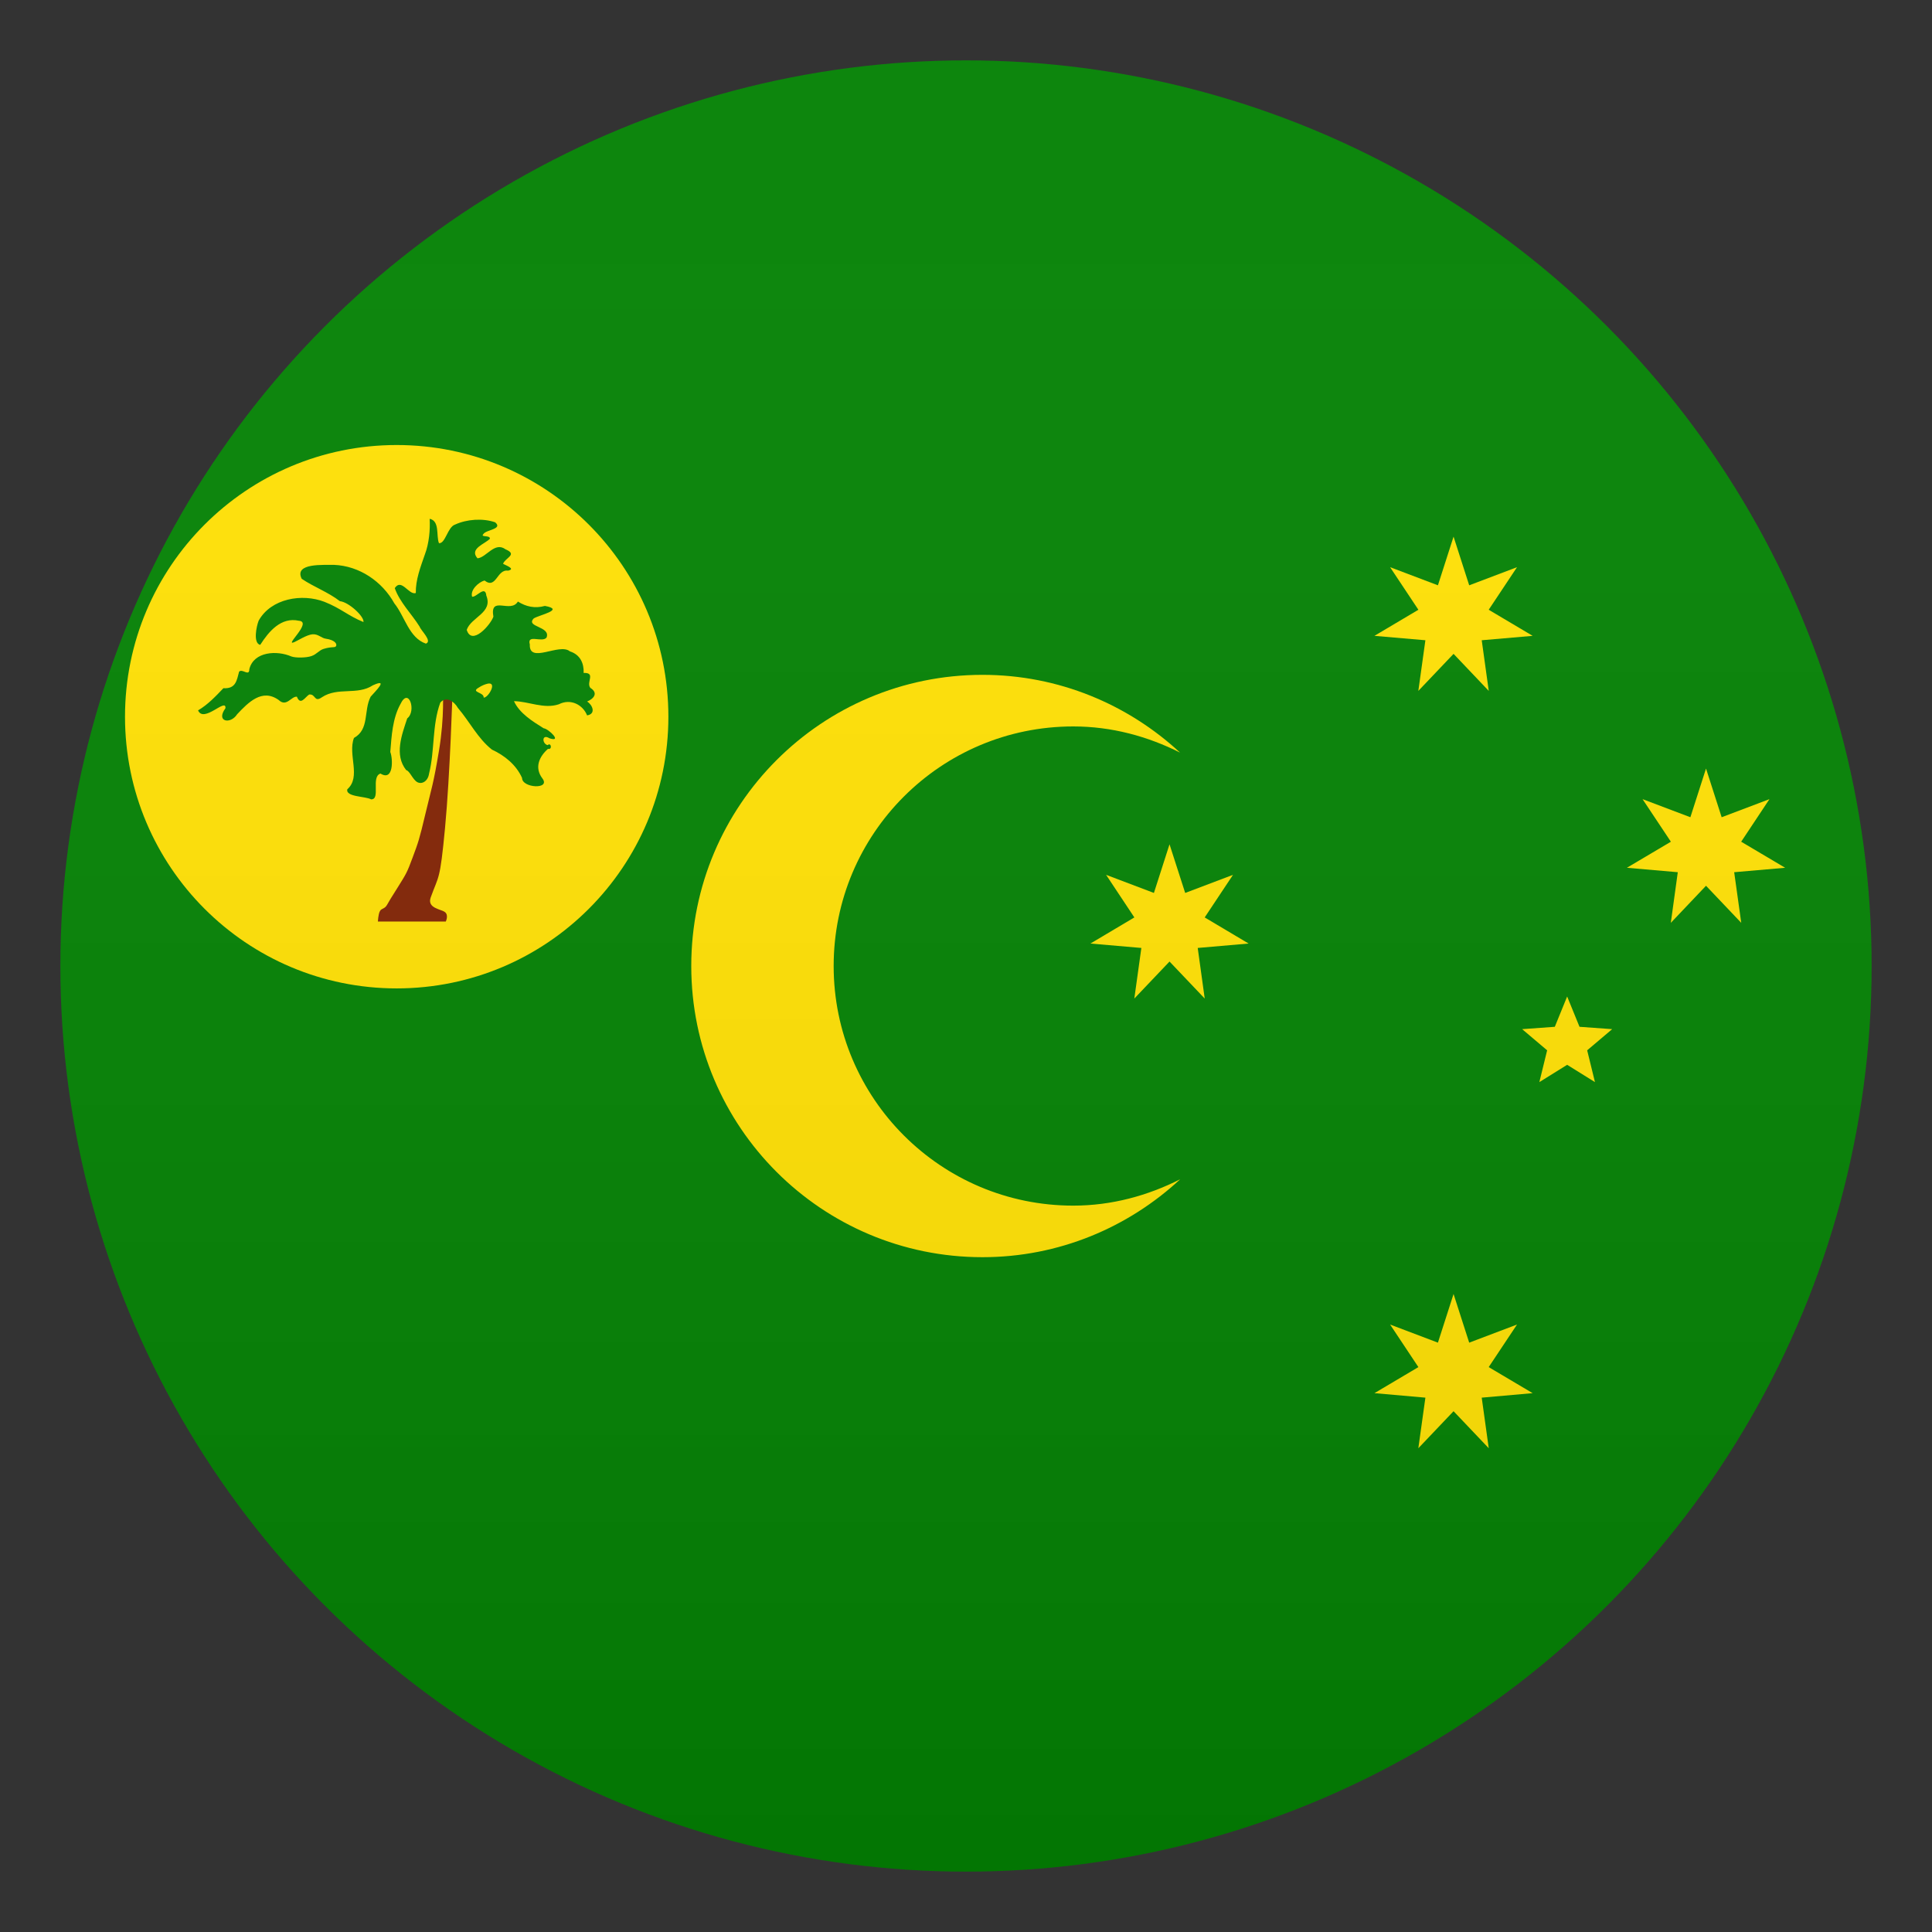
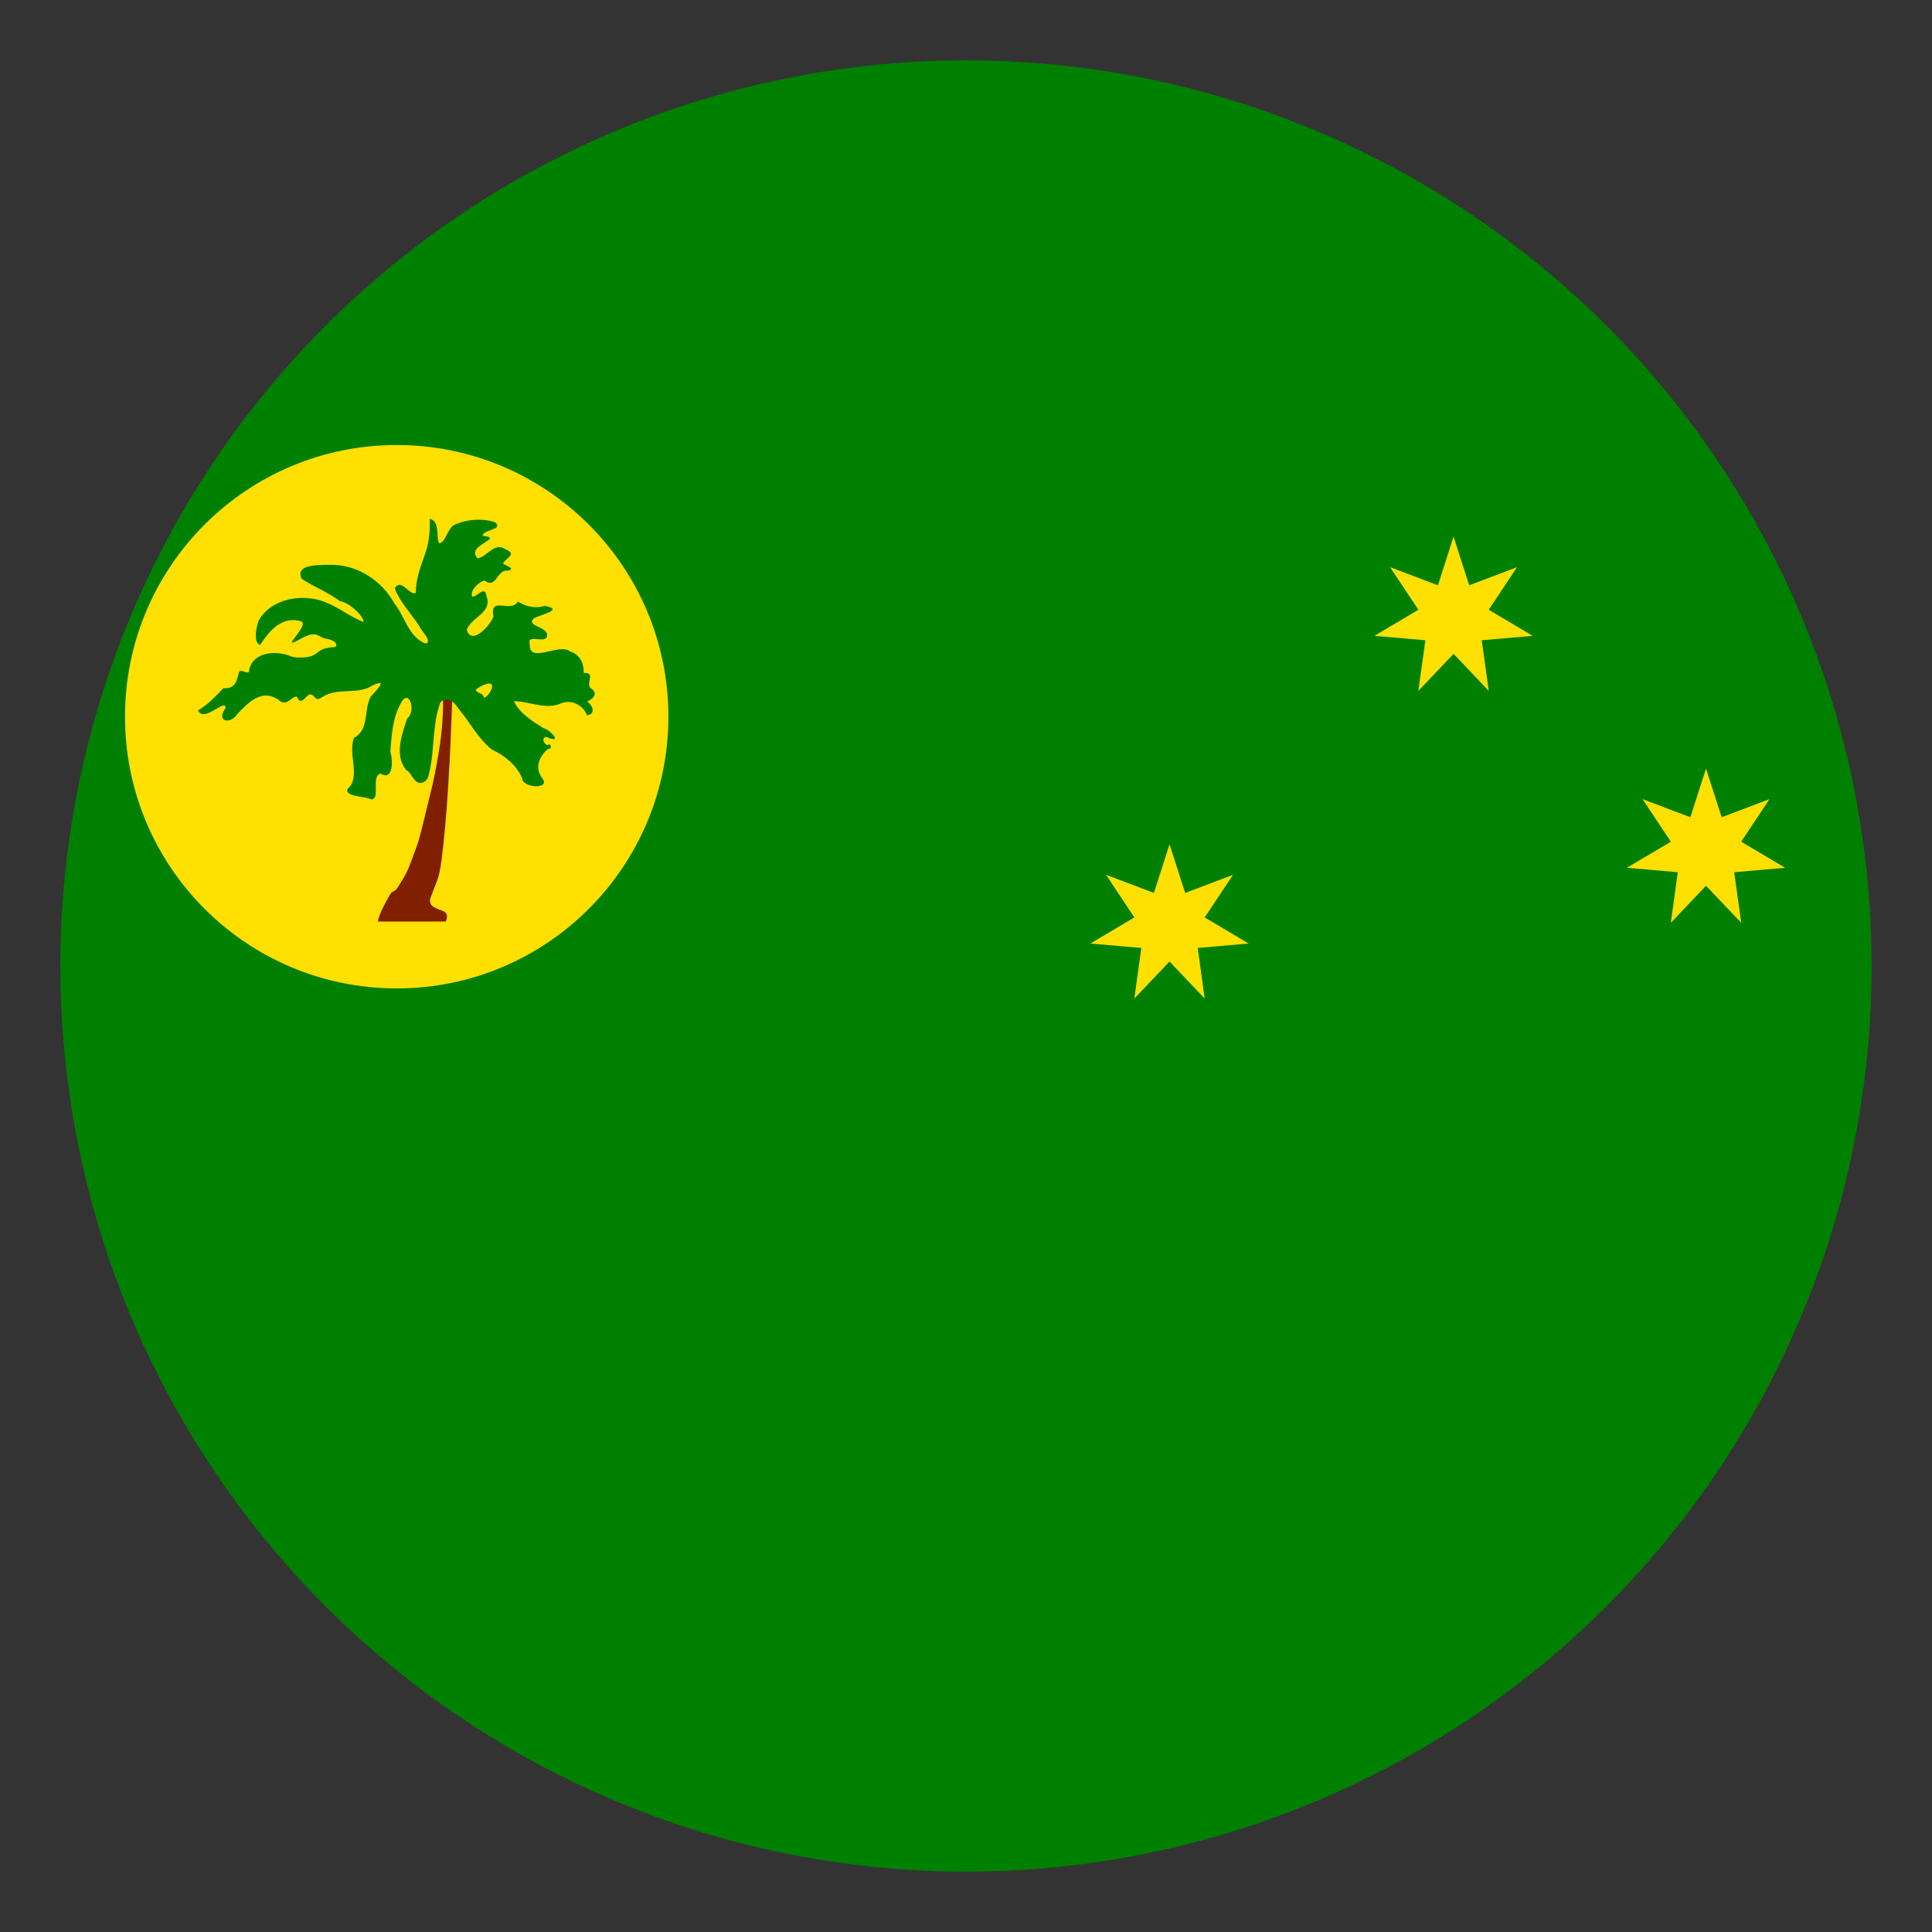
<svg xmlns="http://www.w3.org/2000/svg" xmlns:ns1="http://ns.adobe.com/AdobeSVGViewerExtensions/3.0/" version="1.1" id="Layer_1" x="0px" y="0px" width="64px" height="64px" viewBox="0 0 64 64" enable-background="new 0 0 64 64" xml:space="preserve">
  <rect x="0" y="0" width="64" height="64" fill="#333333" stroke="none" />
  <circle fill="#008000" cx="32" cy="32" r="30" />
-   <path fill="#FFE000" d="M35.553,39.938c-4.384,0-7.937-3.555-7.937-7.938s3.553-7.936,7.937-7.936c1.278,0,2.469,0.33,3.538,0.867  c-1.721-1.594-4.016-2.576-6.546-2.576c-5.327,0-9.646,4.318-9.646,9.645c0,5.328,4.318,9.646,9.646,9.646  c2.531,0,4.827-0.984,6.549-2.58C38.023,39.605,36.832,39.938,35.553,39.938z" />
  <circle fill="#FFE000" cx="13.141" cy="23.742" r="9" />
-   <path fill="#802000" d="M12.519,30.527h2.248c0,0,0.102-0.205-0.023-0.309c-0.124-0.104-0.606-0.125-0.476-0.49  c0.268-0.748,0.305-0.518,0.474-2.297c0.168-1.779,0.25-4.568,0.25-4.568h-0.324c0,0,0.063,0.867-0.125,1.998  c-0.188,1.129-0.244,1.229-0.45,2.096c-0.206,0.869-0.236,0.943-0.424,1.449s-0.206,0.529-0.499,0.998  c-0.294,0.469-0.188,0.295-0.351,0.574c-0.081,0.141-0.181,0.104-0.234,0.205C12.528,30.287,12.519,30.527,12.519,30.527z" />
+   <path fill="#802000" d="M12.519,30.527h2.248c0,0,0.102-0.205-0.023-0.309c-0.124-0.104-0.606-0.125-0.476-0.49  c0.268-0.748,0.305-0.518,0.474-2.297c0.168-1.779,0.25-4.568,0.25-4.568h-0.324c0,0,0.063,0.867-0.125,1.998  c-0.188,1.129-0.244,1.229-0.45,2.096c-0.206,0.869-0.236,0.943-0.424,1.449s-0.206,0.529-0.499,0.998  c-0.081,0.141-0.181,0.104-0.234,0.205C12.528,30.287,12.519,30.527,12.519,30.527z" />
  <path fill="#008000" d="M14.233,17.186c0.02,0.35-0.016,0.811-0.161,1.188c-0.146,0.42-0.306,0.836-0.298,1.271  c-0.232,0.078-0.474-0.506-0.697-0.162c0.168,0.475,0.558,0.85,0.824,1.277c0.046,0.133,0.43,0.479,0.207,0.561  c-0.561-0.193-0.696-0.902-1.045-1.334c-0.403-0.727-1.156-1.24-1.995-1.275c-0.316,0.01-1.341-0.078-1.074,0.461  c0.394,0.268,0.877,0.441,1.265,0.742c0.289,0.025,0.813,0.508,0.781,0.691c-0.508-0.207-0.745-0.453-1.293-0.67  c-0.741-0.285-1.768-0.113-2.178,0.623c-0.077,0.191-0.19,0.75,0.051,0.803c0.281-0.439,0.685-0.93,1.28-0.799  c0.469,0.037-0.522,0.873-0.144,0.705c0.12-0.053,0.396-0.234,0.59-0.256c0.192-0.018,0.3,0.127,0.446,0.146  c0.291,0.041,0.371,0.162,0.345,0.234c-0.032,0.082-0.125,0.012-0.422,0.105c-0.148,0.047-0.226,0.178-0.398,0.236  c-0.173,0.061-0.533,0.064-0.668,0.012c-0.471-0.205-1.243-0.168-1.39,0.422c0,0.258-0.23-0.029-0.338,0.082  c-0.079,0.283-0.101,0.574-0.521,0.549c-0.255,0.268-0.516,0.545-0.839,0.734c0.189,0.436,0.941-0.438,0.907-0.07  c-0.329,0.449,0.169,0.543,0.387,0.199c0.369-0.391,0.826-0.865,1.376-0.473c0.263,0.248,0.416-0.129,0.604-0.109  c0.12,0.307,0.271,0.014,0.406-0.072c0.223-0.027,0.159,0.277,0.424,0.09c0.525-0.348,1.173-0.057,1.686-0.395  c0.548-0.25,0.078,0.201-0.073,0.377c-0.24,0.467-0.032,1.078-0.553,1.367c-0.21,0.555,0.247,1.287-0.219,1.699  c-0.067,0.258,0.599,0.229,0.786,0.334c0.328,0.014-0.014-0.75,0.312-0.854c0.437,0.27,0.415-0.484,0.325-0.715  c0.043-0.529,0.072-1.105,0.335-1.584c0.279-0.588,0.537,0.238,0.226,0.471c-0.178,0.539-0.437,1.213-0.033,1.715  c0.116,0.025,0.212,0.309,0.362,0.395c0.151,0.086,0.356-0.021,0.394-0.279c0.193-0.771,0.097-1.602,0.372-2.352  c0.195-0.232,0.463-0.039,0.584,0.176c0.386,0.449,0.658,1.01,1.126,1.379c0.426,0.199,0.802,0.502,0.999,0.939  c-0.003,0.338,0.96,0.391,0.672,0.014c-0.275-0.365-0.093-0.732,0.187-0.977c0.15,0.039,0.105-0.23-0.012-0.123  c-0.188-0.045-0.2-0.389,0.062-0.227c0.44,0.143-0.034-0.318-0.194-0.332c-0.371-0.232-0.8-0.496-0.983-0.898  c0.485,0.006,0.989,0.268,1.484,0.104c0.396-0.203,0.8,0.018,0.938,0.367c0.308-0.049,0.176-0.355,0-0.459  c0.225-0.092,0.38-0.283,0.107-0.453c-0.144-0.188,0.193-0.508-0.221-0.494c0.013-0.316-0.111-0.605-0.456-0.715  c-0.345-0.291-1.357,0.43-1.327-0.229c-0.104-0.357,0.41-0.047,0.554-0.227c0.148-0.379-0.706-0.342-0.424-0.635  c0.184-0.117,1.048-0.289,0.37-0.414c-0.338,0.092-0.628,0.023-0.895-0.145c-0.243,0.406-0.936-0.221-0.812,0.502  c-0.095,0.271-0.715,0.979-0.883,0.436c0.144-0.424,0.877-0.563,0.649-1.135c-0.035-0.357-0.331,0.063-0.471,0.037  c-0.07-0.223,0.214-0.484,0.411-0.537c0.394,0.303,0.406-0.383,0.779-0.326c0.272-0.061-0.088-0.178-0.164-0.229  c0.074-0.201,0.494-0.303,0.083-0.477c-0.362-0.268-0.631,0.268-0.93,0.297c-0.288-0.324,0.261-0.48,0.411-0.65  c0.008-0.127-0.319-0.039-0.221-0.148c0.086-0.154,0.665-0.164,0.395-0.395c-0.409-0.141-0.937-0.105-1.33,0.076  c-0.246,0.08-0.319,0.639-0.532,0.615C14.443,17.748,14.576,17.258,14.233,17.186L14.233,17.186z M16.166,22.645  c0.313-0.053,0.007,0.473-0.143,0.465c0.014-0.188-0.45-0.17-0.162-0.334C15.954,22.715,16.058,22.668,16.166,22.645z" />
-   <polygon fill="#FFE000" points="48.151,42.865 48.669,44.477 50.253,43.877 49.315,45.287 50.771,46.15 49.084,46.299   49.317,47.975 48.151,46.748 46.984,47.975 47.218,46.299 45.53,46.15 46.986,45.287 46.049,43.877 47.633,44.477 " />
  <polygon fill="#FFE000" points="38.742,27.969 39.261,29.58 40.845,28.98 39.907,30.391 41.362,31.256 39.676,31.402 39.908,33.078   38.742,31.852 37.576,33.078 37.809,31.402 36.122,31.256 37.577,30.391 36.641,28.98 38.225,29.58 " />
  <polygon fill="#FFE000" points="48.151,17.777 48.669,19.389 50.253,18.789 49.315,20.199 50.771,21.063 49.084,21.209   49.317,22.887 48.151,21.66 46.984,22.887 47.218,21.209 45.53,21.063 46.986,20.199 46.049,18.789 47.633,19.389 " />
  <polygon fill="#FFE000" points="56.514,25.459 57.032,27.072 58.615,26.473 57.679,27.883 59.135,28.746 57.447,28.893   57.681,30.57 56.514,29.342 55.348,30.57 55.579,28.893 53.893,28.746 55.35,27.883 54.412,26.473 55.996,27.072 " />
-   <polygon fill="#FFE000" points="51.914,33.01 52.323,34.014 53.405,34.092 52.577,34.793 52.835,35.846 51.914,35.273   50.993,35.846 51.251,34.793 50.423,34.092 51.505,34.014 " />
  <linearGradient id="SVGID_1_" gradientUnits="userSpaceOnUse" x1="32.001" y1="62" x2="32.001" y2="2.001">
    <stop offset="0" style="stop-color:#1A1A1A" />
    <stop offset="0.102" style="stop-color:#393939;stop-opacity:0.949" />
    <stop offset="0.347" style="stop-color:#7F7F7F;stop-opacity:0.826" />
    <stop offset="0.569" style="stop-color:#B6B6B6;stop-opacity:0.716" />
    <stop offset="0.758" style="stop-color:#DEDEDE;stop-opacity:0.621" />
    <stop offset="0.908" style="stop-color:#F6F6F6;stop-opacity:0.546" />
    <stop offset="1" style="stop-color:#FFFFFF;stop-opacity:0.5" />
    <ns1:midPointStop offset="0" style="stop-color:#1A1A1A" />
    <ns1:midPointStop offset="0.4" style="stop-color:#1A1A1A" />
    <ns1:midPointStop offset="1" style="stop-color:#FFFFFF;stop-opacity:0.5" />
  </linearGradient>
-   <circle opacity="0.1" fill="url(#SVGID_1_)" cx="32" cy="32" r="30" />
</svg>